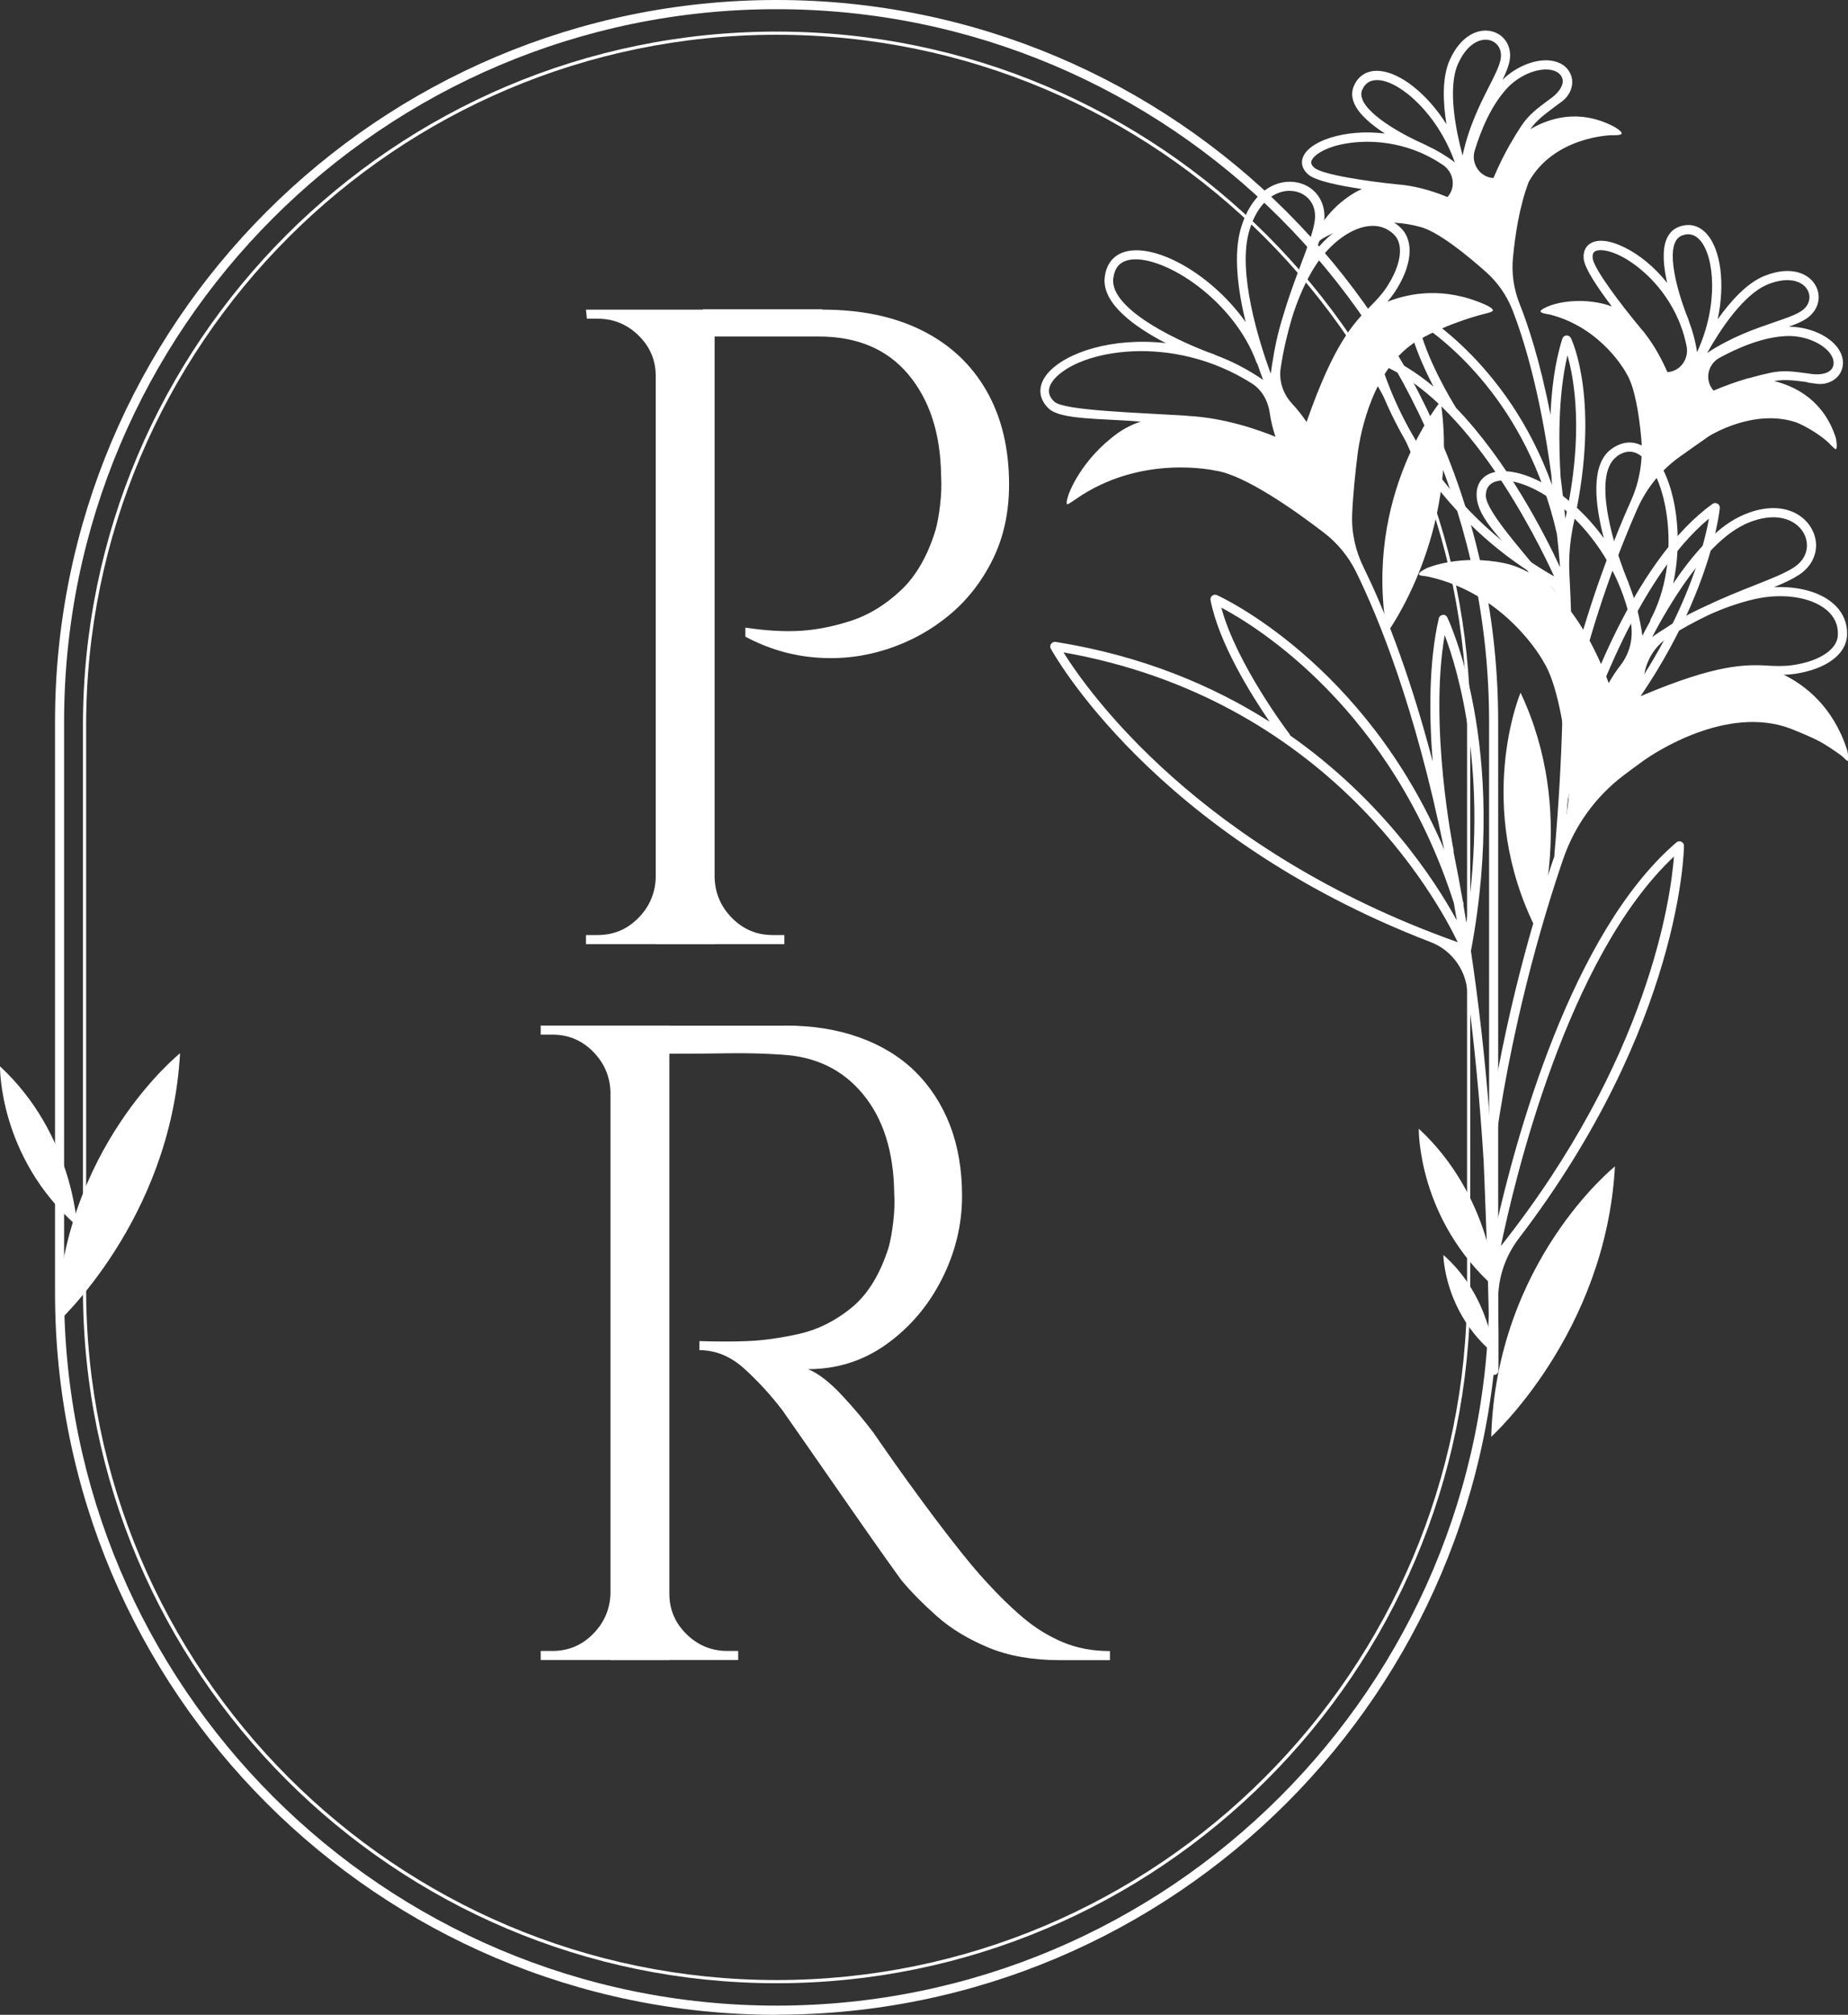
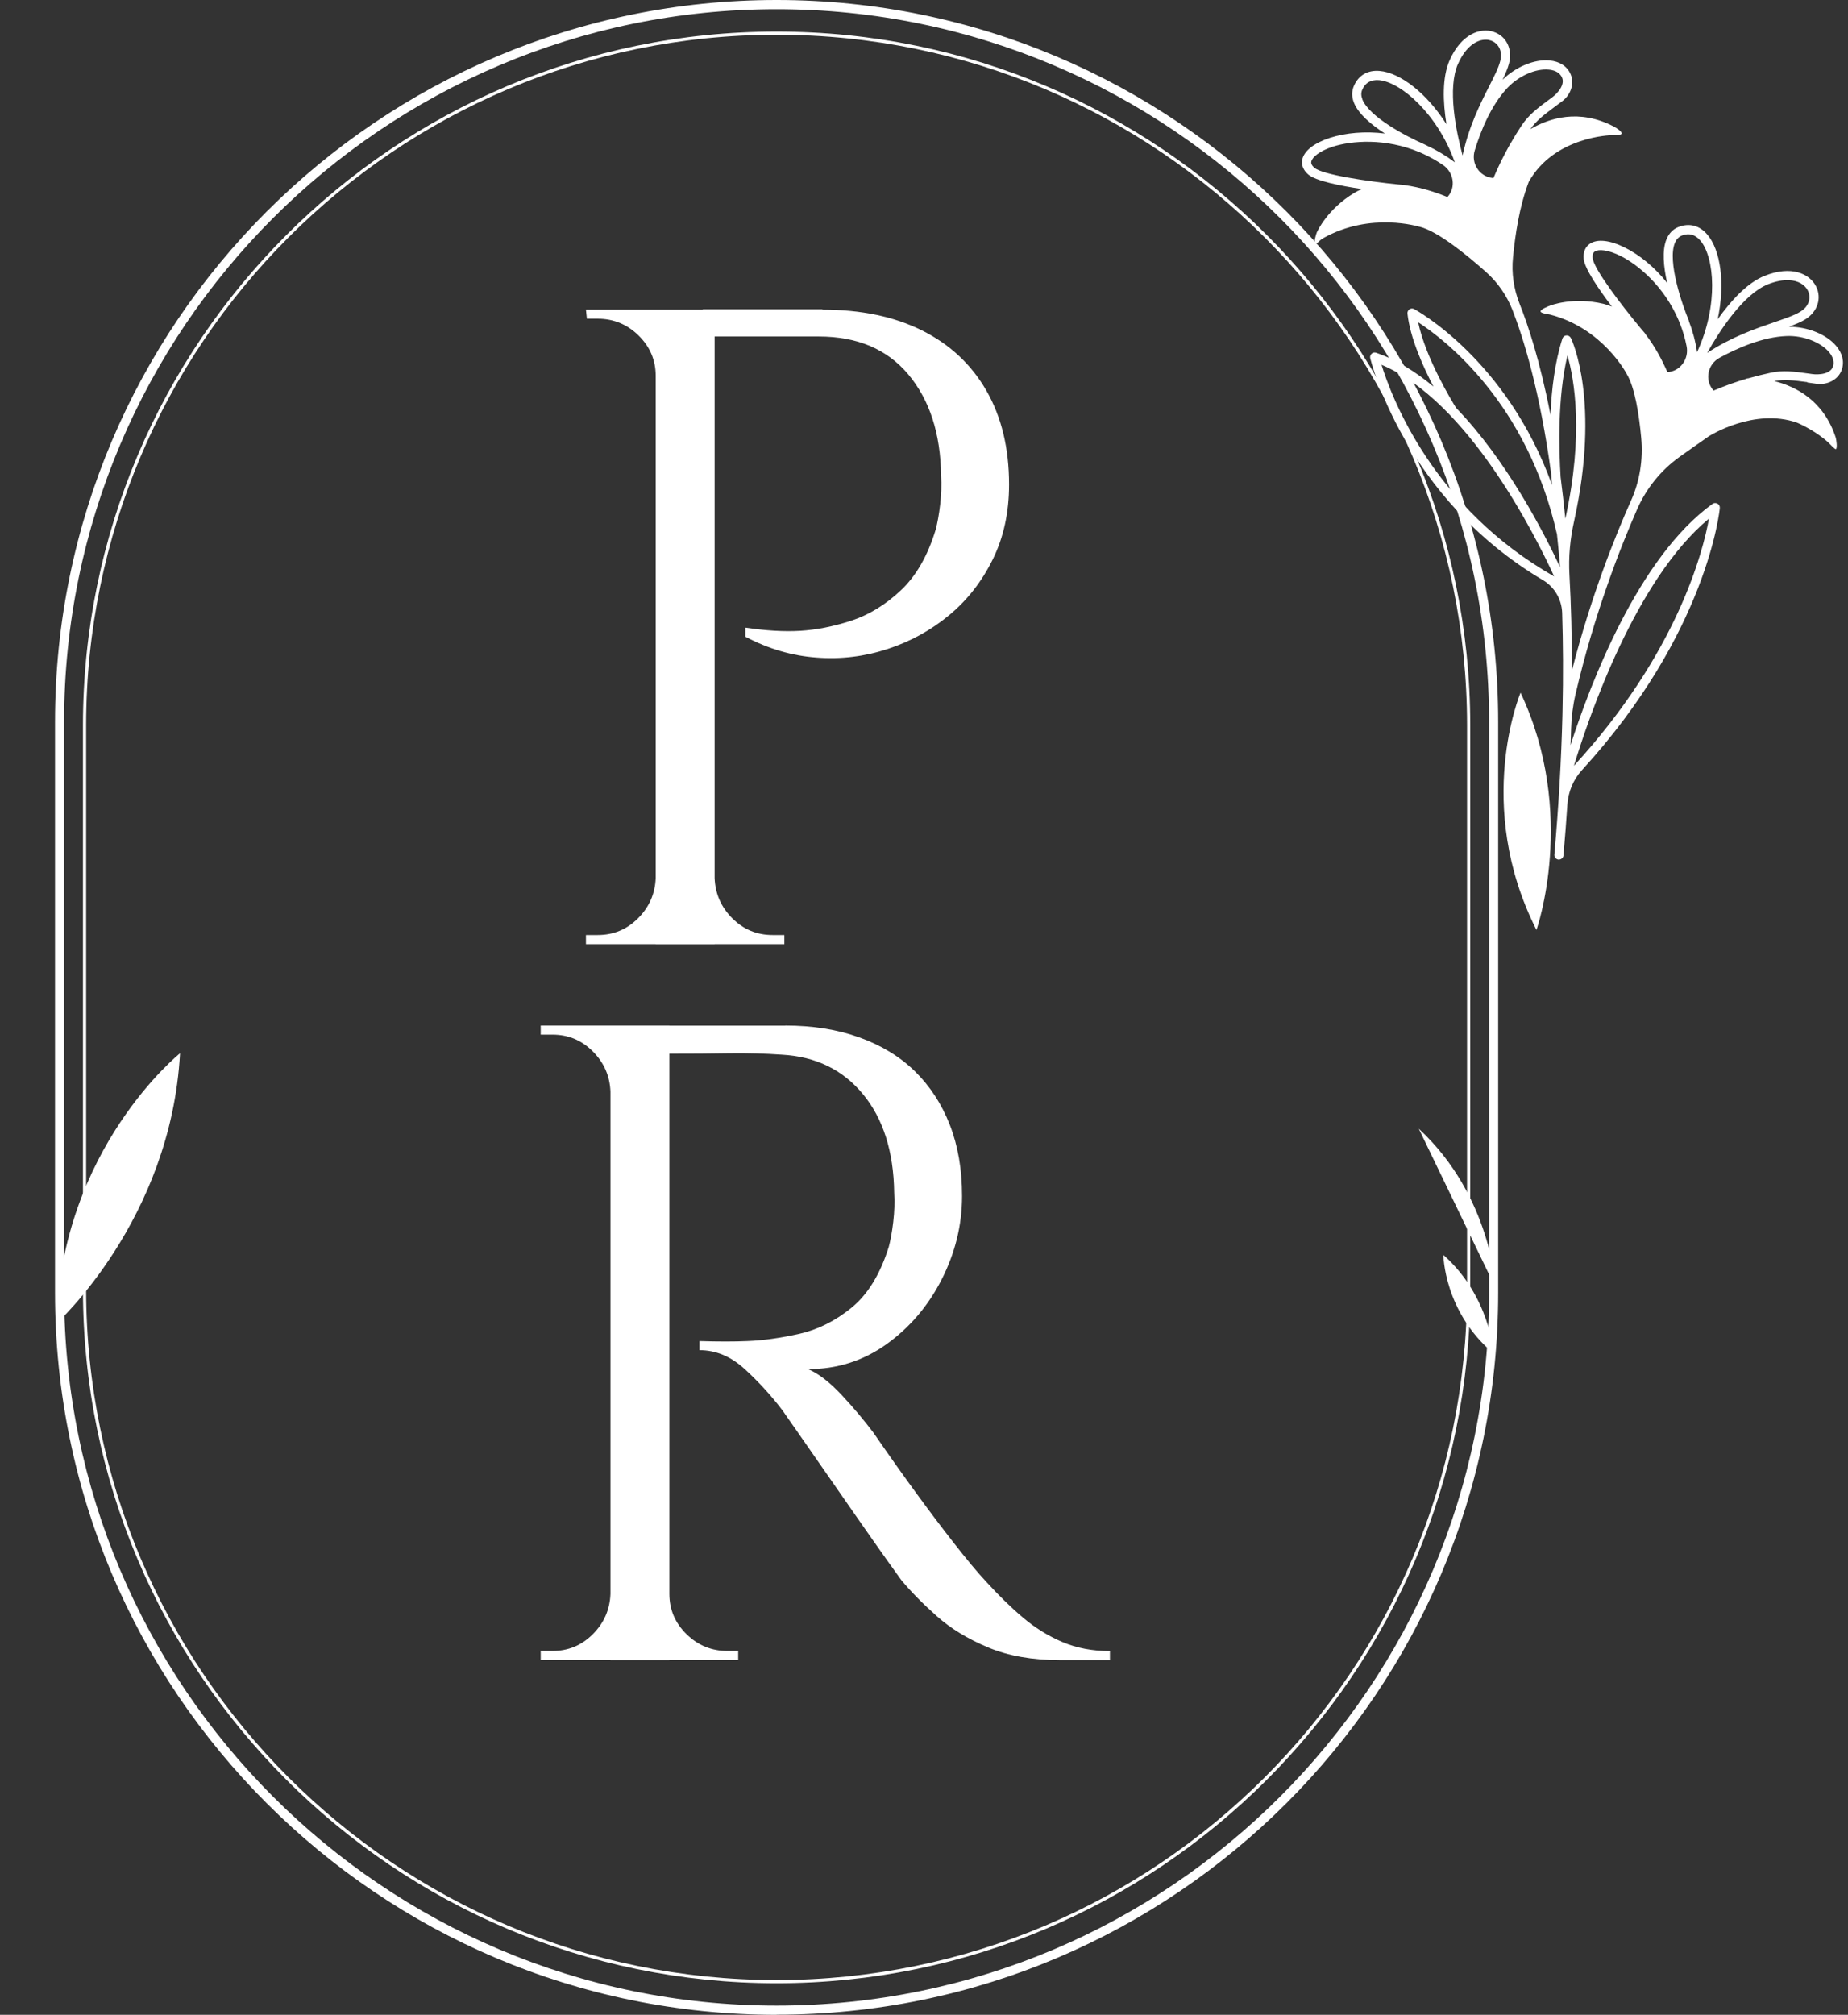
<svg xmlns="http://www.w3.org/2000/svg" id="uuid-2254c454-5d22-491d-96ac-2c6b02160c52" viewBox="0 0 156.84 170.94">
  <rect x="0" y="0" width="156.84" height="170.94" fill="#333333" stroke="none" />
  <g id="uuid-af35709e-2455-46c1-baf9-dbdbfd2c1cc1">
    <path d="m65.91,170.94c-33.77,0-61.24-27.47-61.24-61.24v-48.45C4.66,27.47,32.14,0,65.91,0s61.24,27.47,61.24,61.24v48.45c0,33.77-27.47,61.24-61.24,61.24ZM65.91.78C32.56.78,5.44,27.9,5.44,61.24v48.45c0,33.34,27.13,60.47,60.47,60.47s60.47-27.13,60.47-60.47v-48.45C126.37,27.9,99.25.78,65.91.78Z" style="fill:#fff; stroke-width:0px;" />
    <path d="m65.91,168.26c-32.46,0-58.87-26.41-58.87-58.87v-47.84C7.04,29.09,33.45,2.68,65.91,2.68s58.87,26.41,58.87,58.87v47.84c0,32.46-26.41,58.87-58.87,58.87Zm0-165.31C33.59,2.95,7.31,29.24,7.31,61.55v47.84c0,32.31,26.29,58.6,58.6,58.6s58.6-26.29,58.6-58.6v-47.84c0-32.31-26.29-58.6-58.6-58.6Z" style="fill:#fff; stroke-width:0px;" />
-     <path d="m6.54,104.02S6.2,96.21,0,90.47c0,0-.13,7.7,6.54,13.55Z" style="fill:#fff; stroke-width:0px;" />
-     <path d="m126.56,121.9s9.73-8.79,10.5-22.94c0,0-10.08,8.06-10.5,22.94Z" style="fill:#fff; stroke-width:0px;" />
    <path d="m4.78,112.3s9.73-8.79,10.5-22.94c0,0-10.08,8.06-10.5,22.94Z" style="fill:#fff; stroke-width:0px;" />
-     <path d="m126.95,109.31s-.34-7.81-6.54-13.55c0,0-.13,7.7,6.54,13.55Z" style="fill:#fff; stroke-width:0px;" />
+     <path d="m126.95,109.31s-.34-7.81-6.54-13.55Z" style="fill:#fff; stroke-width:0px;" />
    <path d="m130.4,78.9s3.49-9.88-1.35-20.13c0,0-4.02,9.51,1.35,20.13Z" style="fill:#fff; stroke-width:0px;" />
-     <path d="m117.72,53.7s6.21-8.45,4.55-19.65c0,0-6.61,7.94-4.55,19.65Z" style="fill:#fff; stroke-width:0px;" />
    <path d="m126.78,114.85s-.32-4.88-4.28-8.38c0,0,.03,4.82,4.28,8.38Z" style="fill:#fff; stroke-width:0px;" />
    <path d="m153.39,32.45l.78.11c.89.12,1.82-.32,2.13-1.16.25-.69.08-1.41-.47-2.06-.84-.99-2.44-1.62-4.01-1.62.54-.2,1.02-.39,1.39-.62,1.05-.65,1.42-1.8.92-2.8-.55-1.09-2.11-1.8-4.36-.9-1.49.59-2.89,2.14-3.99,3.69.65-3.05.25-5.88-.89-7.2-.66-.77-1.53-.99-2.44-.63-.46.18-.8.53-1.01,1.03-.4.95-.25,2.37.05,3.71-1.07-1.34-2.33-2.37-3.58-2.99-1.27-.64-2.36-.76-2.99-.32-.38.26-.57.72-.51,1.28.08.82,1.25,2.53,2.39,4.04-.23-.09-.46-.17-.7-.23-2.59-.62-4.52.13-4.6.17-.16.06-.76.3-.75.47.01.17.63.23.8.27,4.46,1.14,6.48,4.98,6.5,5.02,0,0,0,0,.01.01,0,0,0,0,0,.01.69,1.13,1.05,3.46,1.23,5.42.17,1.83-.12,3.68-.88,5.36-1.26,2.82-3.36,7.98-5,14.38,0-2.91-.07-5.61-.21-8.1-.09-1.55.06-3.09.4-4.6,2.23-10.11-.16-15.28-.28-15.51-.07-.14-.22-.23-.38-.22-.16.01-.29.12-.34.27-.64,1.99-.92,4.31-1.01,6.47-.89-4.6-1.92-7.66-2.62-9.42-.5-1.26-.7-2.61-.56-3.96.19-1.92.53-4.26,1.33-6.38,2.16-3.87,7-3.97,7.05-3.97.18,0,.8.03.84-.14.04-.17-.5-.51-.66-.59-2.95-1.54-5.49-.72-7.09.22.52-.74,1.15-1.21,2.07-1.9l.62-.46c.72-.53,1.09-1.5.72-2.32-.3-.67-.93-1.07-1.78-1.15-1.29-.12-2.87.54-3.99,1.64.25-.52.45-.99.56-1.42.3-1.19-.24-2.28-1.3-2.64-1.15-.4-2.77.19-3.75,2.4-.65,1.47-.57,3.55-.27,5.43-1.67-2.64-3.94-4.38-5.67-4.52-1-.09-1.79.36-2.18,1.26-.2.45-.2.94,0,1.44.38.95,1.48,1.87,2.63,2.61-1.7-.21-3.32-.06-4.65.36-1.36.44-2.22,1.11-2.37,1.86-.09.46.1.91.53,1.27.63.53,2.66.94,4.54,1.22-.23.09-.45.2-.66.33-2.28,1.37-3.13,3.26-3.17,3.34-.07.15-.29.92-.13.95.19.04.29-.24.68-.46,4.02-2.25,8.12-.97,8.16-.96,0,0,.01,0,.02,0,0,0,0,0,.01,0,1.57.4,4.06,2.45,5.62,3.84.99.88,1.75,1.98,2.24,3.21.91,2.34,2.34,6.86,3.3,14,.02.32.04.6.06.86-3.84-10.68-11.61-14.88-11.7-14.93-.13-.07-.28-.06-.4.02-.12.08-.18.22-.17.36.22,2.04,1.3,4.46,2.21,6.2-1.52-1.27-3.14-2.28-4.87-2.87-.13-.05-.28-.02-.38.08-.1.09-.15.24-.12.37.03.12,2.8,11.82,14.66,18.84.98.58,1.59,1.63,1.63,2.77.08,2.57.1,5.34.03,8.32-.01.18-.01.26-.01.46-.09,3.61-.31,7.51-.68,11.74-.02.21.14.4.35.42,0,0,.01,0,.02,0,.21,0,.38-.15.4-.35.13-1.47.24-2.9.33-4.29.07-1.09.49-2.13,1.23-2.94,10.71-11.71,11.7-22.14,11.71-22.25.01-.15-.06-.3-.2-.37-.13-.07-.3-.07-.42.02-6.29,4.54-10.35,15.2-12.05,20.47.02-.48.04-.95.05-1.42.03-.97.15-1.93.37-2.88,1.61-6.92,3.86-12.59,5.24-15.73.78-1.76,2-3.28,3.57-4.41.82-.59,1.7-1.2,2.5-1.76.14-.09,3.86-2.41,7.47-1.17,1.61.69,2.65,1.66,2.67,1.68.07.07.58.62.65.58.15-.09.04-.81-.01-.98-1.03-3.17-3.42-4.35-5.22-4.8.89-.16,1.67-.06,2.81.09Zm-37.76-24.01c-.12-.31-.13-.58-.01-.84.26-.59.74-.85,1.41-.8,1.84.15,4.97,2.84,6.44,6.97-.76-.57-1.55-1.04-2.36-1.41-.01,0-.02-.02-.04-.03-.07-.03-.15-.06-.22-.1-.01,0-.02-.01-.04-.02-1.46-.64-4.59-2.28-5.19-3.78Zm7.22,8.28c-.99-.41-2.28-.83-3.62-1.01-.01,0-.03-.01-.04-.01-.07,0-.14-.01-.21-.02-.11-.01-.21-.02-.32-.03-2.58-.26-6.4-.82-7.1-1.41-.32-.27-.28-.46-.27-.53.07-.36.67-.89,1.84-1.27,1.57-.5,4.43-.75,7.36.48.16.07.27.12.29.13,0,0,0,0,0,0,.57.26,1.13.57,1.69.95.91.62,1.12,1.9.38,2.71h-.01Zm.89-11.29c.66-1.5,1.62-2.09,2.4-2.06.13,0,.27.03.39.07.56.19,1.03.8.8,1.72-.14.58-.52,1.33-.96,2.19-.74,1.46-1.71,3.37-2.24,5.84-.56-2.08-1.3-5.7-.39-7.77Zm4.36,6.9s0,.02-.01.03c-.43.77-.89,1.67-1.34,2.74-.03,0-.05,0-.08,0-1.12-.12-1.84-1.25-1.51-2.33.5-1.64,1.38-3.84,2.79-5.33.96-1,2.38-1.64,3.5-1.53.34.03.8.15,1.05.54.43.66-.29,1.46-.79,1.83l-.22.16c-1.01.75-1.74,1.29-2.36,2.22-.3.45-.64,1-1.01,1.65,0,0-.02.02-.02.02Zm-10.85,18.62c7.35,3.08,13.04,14.45,14.65,17.95-10.3-5.83-13.83-15.28-14.65-17.95Zm6.33,3.66c-.33-.53-2.59-4.22-3.22-7.27,2.24,1.46,9.26,6.8,11.78,17.99.01.04.24,2.32.26,2.79-1.32-2.84-4.48-9.02-8.82-13.51Zm9.27,9.39c-.12-1.24-.26-2.41-.4-3.52-.15-2.38-.27-6.76.58-10.33.57,2,1.41,6.65-.18,13.86Zm12.19,0c-.5,2.78-2.69,11.42-11.46,20.97,1.27-4.17,5.23-15.8,11.46-20.97Zm5.01-19.88c.68-.27,1.27-.37,1.77-.35.81.03,1.37.4,1.61.88.27.53.18,1.29-.63,1.79-.51.32-1.3.58-2.22.9-1.55.53-3.58,1.22-5.69,2.6,1.05-1.87,3.06-4.98,5.16-5.82Zm-8.54,7.45c-.43-.99-1.06-2.2-1.9-3.27,0,0,0-.01,0-.02-.04-.05-.09-.1-.13-.15-.07-.09-.14-.17-.22-.26-1.66-1.99-4-5.06-4.09-5.97-.04-.41.12-.52.18-.56.3-.21,1.1-.17,2.2.38,1.47.74,3.69,2.56,4.93,5.49.06.16.11.27.12.3,0,0,0,0,0,0,.23.58.41,1.2.54,1.86.22,1.07-.53,2.14-1.62,2.2h-.02Zm1.82-4.33s0-.03,0-.05c-.55-1.3-1.84-5.01-1.18-6.59.13-.3.32-.5.58-.61.6-.24,1.13-.1,1.57.41,1.21,1.4,1.57,5.5-.27,9.48-.14-.94-.38-1.82-.7-2.65Zm6.92,4.39c-.53.11-1.16.27-1.88.47,0,0-.03,0-.03,0-.06,0-.12.02-.17.05-.81.24-1.73.56-2.74.99-.02-.02-.04-.04-.05-.06-.72-.87-.44-2.18.55-2.72,1.5-.82,3.67-1.78,5.72-1.85,1.39-.05,2.85.51,3.57,1.35.22.26.47.67.38,1.12-.15.77-1.23.84-1.84.75l-.28-.04c-1.24-.17-2.14-.3-3.24-.06Z" style="fill:#fff; stroke-width:0px;" />
-     <path d="m151.36,57.25c.31-.01.63-.03.98-.08,2.65-.4,4.34-1.65,4.42-3.26.05-1.08-.38-2.04-1.24-2.76-1.14-.96-2.98-1.43-4.96-1.33.83-.34,1.55-.68,2.11-1.04,1.42-.92,1.86-2.54,1.08-3.93-.86-1.54-3.08-2.46-6.08-1.03-2.12,1.01-4.11,3.38-5.67,5.69.99-4.5,0-9.49-2.05-11.29-.97-.85-2.1-.9-3.17-.14-1.84,1.31-1.4,4.78-.66,7.59-2.67-3.7-6.28-5.75-8.61-5.69-1.38.01-2.23.8-2.19,2.05.07,2.08,2.31,3.79,4.43,6.54-.63-.35-1.31-.62-2.03-.78-3.74-.79-6.49.35-6.6.4-.15.07-.71.35-.69.52.01.17.34.12.76.21,6.65,1.45,9.76,7.13,9.79,7.19,0,0,0,0,.01.02,0,0,0,0,0,0,1.16,1.8,1.79,5.75,2.11,8.75.24,2.24-.04,4.5-.79,6.63-1.55,4.4-4.24,12.93-5.88,23.37-.4-5.18-.95-9.9-1.59-14.19,0,0,0,0,0-.01h0c3.27-17.38-1.96-28.19-2.01-28.3-.07-.15-.22-.24-.39-.21-.16.02-.3.14-.33.3-.87,3.77-.82,8.33-.52,12.13-2.11-8.06-4.36-13.4-5.84-16.42,0,0,0-.02-.01-.02-.7-1.41-1.05-2.98-.98-4.55.07-1.64.26-3.51.48-5.23.21-1.54,1.23-7.2,5.1-9.5,2.7-1.55,5.58-2.23,5.63-2.25.16-.04.69-.15.73-.28.05-.16-.46-.42-.62-.49-3.49-1.56-6.45-1-8.33-.26.2-.24.4-.49.6-.78,1.48-2.23,1.7-4.32.56-5.46-.77-.77-1.77-1.1-2.88-.94-1.48.2-3.06,1.24-4.32,2.78.3-.84.54-1.6.65-2.25.27-1.67-.63-3.09-2.18-3.45-1.72-.4-3.89.63-4.85,3.81-.68,2.25-.27,5.31.39,8.02-2.66-3.76-7-6.38-9.73-6.07-1.28.15-2.08.95-2.23,2.26-.27,2.24,2.59,4.25,5.18,5.59-4.54-.51-8.48.79-10,2.54-.88,1.02-.85,2.12.05,3,1,.97,4.35.84,7.82,1.12-.69.23-1.34.55-1.95.98-3.1,2.24-4.1,5.03-4.15,5.15-.06.16-.27.82-.14.88.08.04.66-.39.73-.43,5.59-3.89,11.84-2.42,11.9-2.41,0,0,.01,0,.02,0,0,0,0,0,.01,0,2.5.41,6.7,3.39,9.1,5.23,1.17.89,2.11,2.03,2.76,3.35,1.87,3.8,4.99,11.37,7.48,23.56-6.76-15.94-19.15-21.53-19.29-21.59-.13-.06-.28-.04-.4.05-.11.09-.17.24-.14.38.71,3.67,3.46,8.04,5.01,10.31-4.82-3.06-10.81-5.6-18.16-6.77-.15-.02-.29.04-.38.16-.09.12-.1.28-.03.41.09.16,8.61,15.81,32.24,24.9,1.67.64,2.85,2.15,3.09,3.92.59,4.46,1.08,9.35,1.41,14.7,0,.07.51,11.49.48,17.71,0,.21.17.39.39.39,0,0,.01,0,.02,0,.21,0,.37-.18.37-.39.01-2.01,0-3.97-.03-5.89-.03-1.92.59-3.78,1.76-5.31,13.85-18.12,14.01-33.14,14.01-33.3,0-.15-.09-.29-.23-.35-.14-.06-.3-.04-.41.06-9,7.71-13.71,25.44-15.31,32.58-.07-1.87-.16-3.71-.27-5.49,1.42-11.14,4.2-20.52,5.97-25.68.97-2.83,2.75-5.3,5.13-7.1.58-.44,1.17-.87,1.75-1.29.77-.54,6.99-4.73,12.42-2.67,2.37.95,2.73,1.18,4.19,2.2.32.22.59.58.65.53.13-.1,0-.81-.06-.97-1.19-3.63-3.54-5.44-5.36-6.33Zm-56.87-33.65c.12-.96.62-1.47,1.55-1.58,2.85-.31,8.71,3.48,10.61,8.76.01.03.04.05.06.08.18.53.34.98.49,1.37-1.33-.91-2.69-1.61-4.06-2.11-.03-.02-.05-.04-.08-.05-2.5-.87-8.91-3.72-8.58-6.47Zm6.35,11.68s0,0,0,0c-4.36-.28-10.54-.44-11.36-1.2-.61-.57-.6-1.22,0-1.92,2.15-2.47,9.99-3.93,16.76.37.86.55,1.37,1.47,1.52,2.48.1.72.28,1.42.49,2.05-1.3-.54-4.3-1.62-7.42-1.77Zm7-3.59c-1-2.75-2.86-8.65-1.8-12.16.69-2.3,2.06-3.29,3.3-3.34.22,0,.43.01.64.06.96.22,1.83,1.1,1.59,2.57-.15.93-.61,2.14-1.14,3.55-.46,1.22-1,2.65-1.48,4.26-.61,1.9-.83,3.37-.85,3.47,0,0,0,.01,0,.02-.09.51-.18,1.03-.25,1.56Zm1.8,2.53c-.75-.8-1.11-1.9-.95-2.98.23-1.55.58-2.98.96-4.28.38-1.21.92-2.6,1.67-3.9,1.22-2.12,3.09-3.64,4.77-3.87.88-.12,1.63.13,2.23.72.85.85.59,2.6-.65,4.48-.44.66-.88,1.1-1.39,1.62-1.36,1.37-3.05,3.08-5.39,9.79-.43-.64-.87-1.17-1.26-1.58Zm-5.99,17.33c2.99,1.58,14.48,8.61,19.74,25.07.08.48.17.97.25,1.47-1.91-3.49-6.31-10.19-14.14-15.69-.01-.05-.03-.09-.07-.14-.05-.06-4.5-5.93-5.78-10.72Zm-13.39,3.8c22.26,3.92,31.58,20.69,33.46,24.59-21.94-7.79-31.45-21.36-33.46-24.59Zm33.94,21.43c.01-.06.02-.13,0-.19-.02-.07-.04-.13-.06-.19-.25-1.43-.51-2.81-.78-4.13.01-.05.02-.11,0-.17-.02-.11-2.09-10.44-.75-18.22,1.14,3,3.76,11.74,1.84,24.41-.08-.5-.16-1.01-.25-1.5Zm17.87-4.11c-.28,3.58-2.15,17.21-14.69,33.05,1.14-5.52,5.61-24.53,14.69-33.05Zm5.93-28.15c.86-.41,1.64-.6,2.33-.63,1.33-.05,2.29.52,2.75,1.34.48.86.41,2.09-.83,2.91-.79.51-2,.99-3.4,1.54-1.22.48-2.64,1.05-4.17,1.78-1.81.82-3.04,1.64-3.12,1.7,0,0,0,0-.01.01-.44.27-.88.56-1.33.87,1.36-2.59,4.48-7.94,7.78-9.51Zm-10.78-5.8c.79-.56,1.51-.53,2.21.09,2.14,1.88,3.29,8.79.66,13.74-.03.05-.04.1-.04.15-.26.47-.48.88-.66,1.24-.22-1.6-.62-3.07-1.16-4.42,0-.03,0-.06-.02-.09-1.04-2.43-3.24-9.09-.98-10.7Zm-.69,19.23c-.48-1.33-1.69-4.27-3.68-6.68,0,0,0,0,0,0-2.66-3.5-6.69-7.64-6.75-9.21.01-.82.48-1.25,1.37-1.29.02,0,.04,0,.05,0,3.16-.07,9.2,4.42,10.85,11.86.3,1.34,0,2.75-.85,3.83-.38.49-.71,1-.99,1.5Zm13.57-1.48c-1.93-.09-4.33-.18-10.87,2.6.14-.57.23-1.11.28-1.58.16-1.42.93-2.7,2.14-3.46,1.13-.72,2.24-1.32,3.31-1.83,1.15-.53,2.53-1.05,3.99-1.38,2.39-.53,4.77-.16,6.07.93.68.57,1,1.29.96,2.14-.05,1.2-1.53,2.19-3.76,2.53-.78.12-1.41.09-2.14.06Z" style="fill:#fff; stroke-width:0px;" />
    <path d="m52.04,92.62h-.23c-.05-1.33-.55-2.47-1.5-3.42-.95-.95-2.09-1.42-3.42-1.42h-1v-.77h6.15v5.61Zm0,42.61v5.61h-6.15v-.77h1c1.33,0,2.47-.47,3.42-1.42.95-.95,1.45-2.09,1.5-3.42h.23Zm4.77-48.22v53.84h-5v-53.84h5Zm9.84,0c2.31,0,4.4.33,6.27,1,1.87.67,3.45,1.63,4.73,2.88,1.28,1.26,2.27,2.77,2.96,4.54.69,1.77,1.04,3.78,1.04,6.04,0,2.46-.58,4.82-1.73,7.08-1.15,2.26-2.72,4.09-4.69,5.5-1.97,1.41-4.19,2.11-6.65,2.11.87.36,1.82,1.09,2.85,2.19,1.03,1.1,1.92,2.17,2.69,3.19,1.38,2,2.6,3.72,3.65,5.15,1.05,1.44,2.11,2.85,3.19,4.23,1.08,1.38,2,2.49,2.77,3.31,1.03,1.13,2.05,2.13,3.08,3,1.02.87,2.14,1.56,3.35,2.08,1.2.51,2.55.77,4.04.77v.77h-4.23c-2.36,0-4.4-.36-6.11-1.08-1.72-.72-3.17-1.6-4.35-2.65-1.18-1.05-2.18-2.06-3-3.04-.15-.2-.58-.8-1.27-1.77-.69-.97-1.51-2.14-2.46-3.5-.95-1.36-1.88-2.7-2.81-4.04-.92-1.33-1.72-2.47-2.38-3.42-.67-.95-1.05-1.5-1.15-1.65-.97-1.28-2.05-2.46-3.23-3.54-1.18-1.08-2.46-1.61-3.85-1.61v-.77c1.59.05,2.95.05,4.08,0,1.33-.05,2.79-.26,4.38-.61,1.59-.36,3.08-1.1,4.46-2.23,1.38-1.13,2.43-2.85,3.15-5.15.15-.56.28-1.27.38-2.12.1-.85.13-1.68.08-2.5-.05-3.49-.94-6.27-2.65-8.34-1.72-2.08-4.01-3.19-6.88-3.35-1.44-.1-2.91-.14-4.42-.12-1.51.03-3.3.04-5.35.04,0-.05-.06-.27-.19-.65-.13-.38-.32-.96-.58-1.73h10.84Zm-10.07,48.22h.23c0,1.33.49,2.47,1.46,3.42.97.95,2.13,1.42,3.46,1.42h.92v.77h-6.08v-5.61Z" style="fill:#fff; stroke-width:0px;" />
    <path d="m55.88,31.88h-.23c0-1.33-.49-2.47-1.46-3.42-.97-.95-2.13-1.42-3.46-1.42h-.92l-.08-.77h6.15v5.61Zm0,42.61v5.61h-6.15v-.77h1c1.33,0,2.47-.47,3.42-1.42.95-.95,1.45-2.09,1.5-3.42h.23Zm4.77-48.22v53.84h-5V26.27h5Zm9.15,0c3.28,0,6.1.59,8.46,1.77,2.36,1.18,4.18,2.88,5.46,5.11,1.28,2.23,1.92,4.88,1.92,7.96,0,2.36-.46,4.47-1.38,6.34-.92,1.87-2.15,3.45-3.69,4.73-1.54,1.28-3.28,2.24-5.23,2.88-1.95.64-3.96.89-6.04.73-2.08-.15-4.09-.74-6.04-1.77v-.77c1.74.26,3.29.35,4.65.27,1.36-.08,2.79-.36,4.31-.85,1.51-.49,2.92-1.35,4.23-2.58,1.31-1.23,2.29-2.95,2.96-5.15.15-.56.28-1.27.38-2.12.1-.85.13-1.68.08-2.5-.05-3.54-.97-6.38-2.77-8.54-1.8-2.15-4.33-3.23-7.61-3.23h-9.08c-.26-.77-.51-1.54-.77-2.31h10.15Zm-9.38,48.22h.23c.05,1.33.55,2.47,1.5,3.42.95.95,2.09,1.42,3.42,1.42h1v.77h-6.15v-5.61Z" style="fill:#fff; stroke-width:0px;" />
  </g>
</svg>